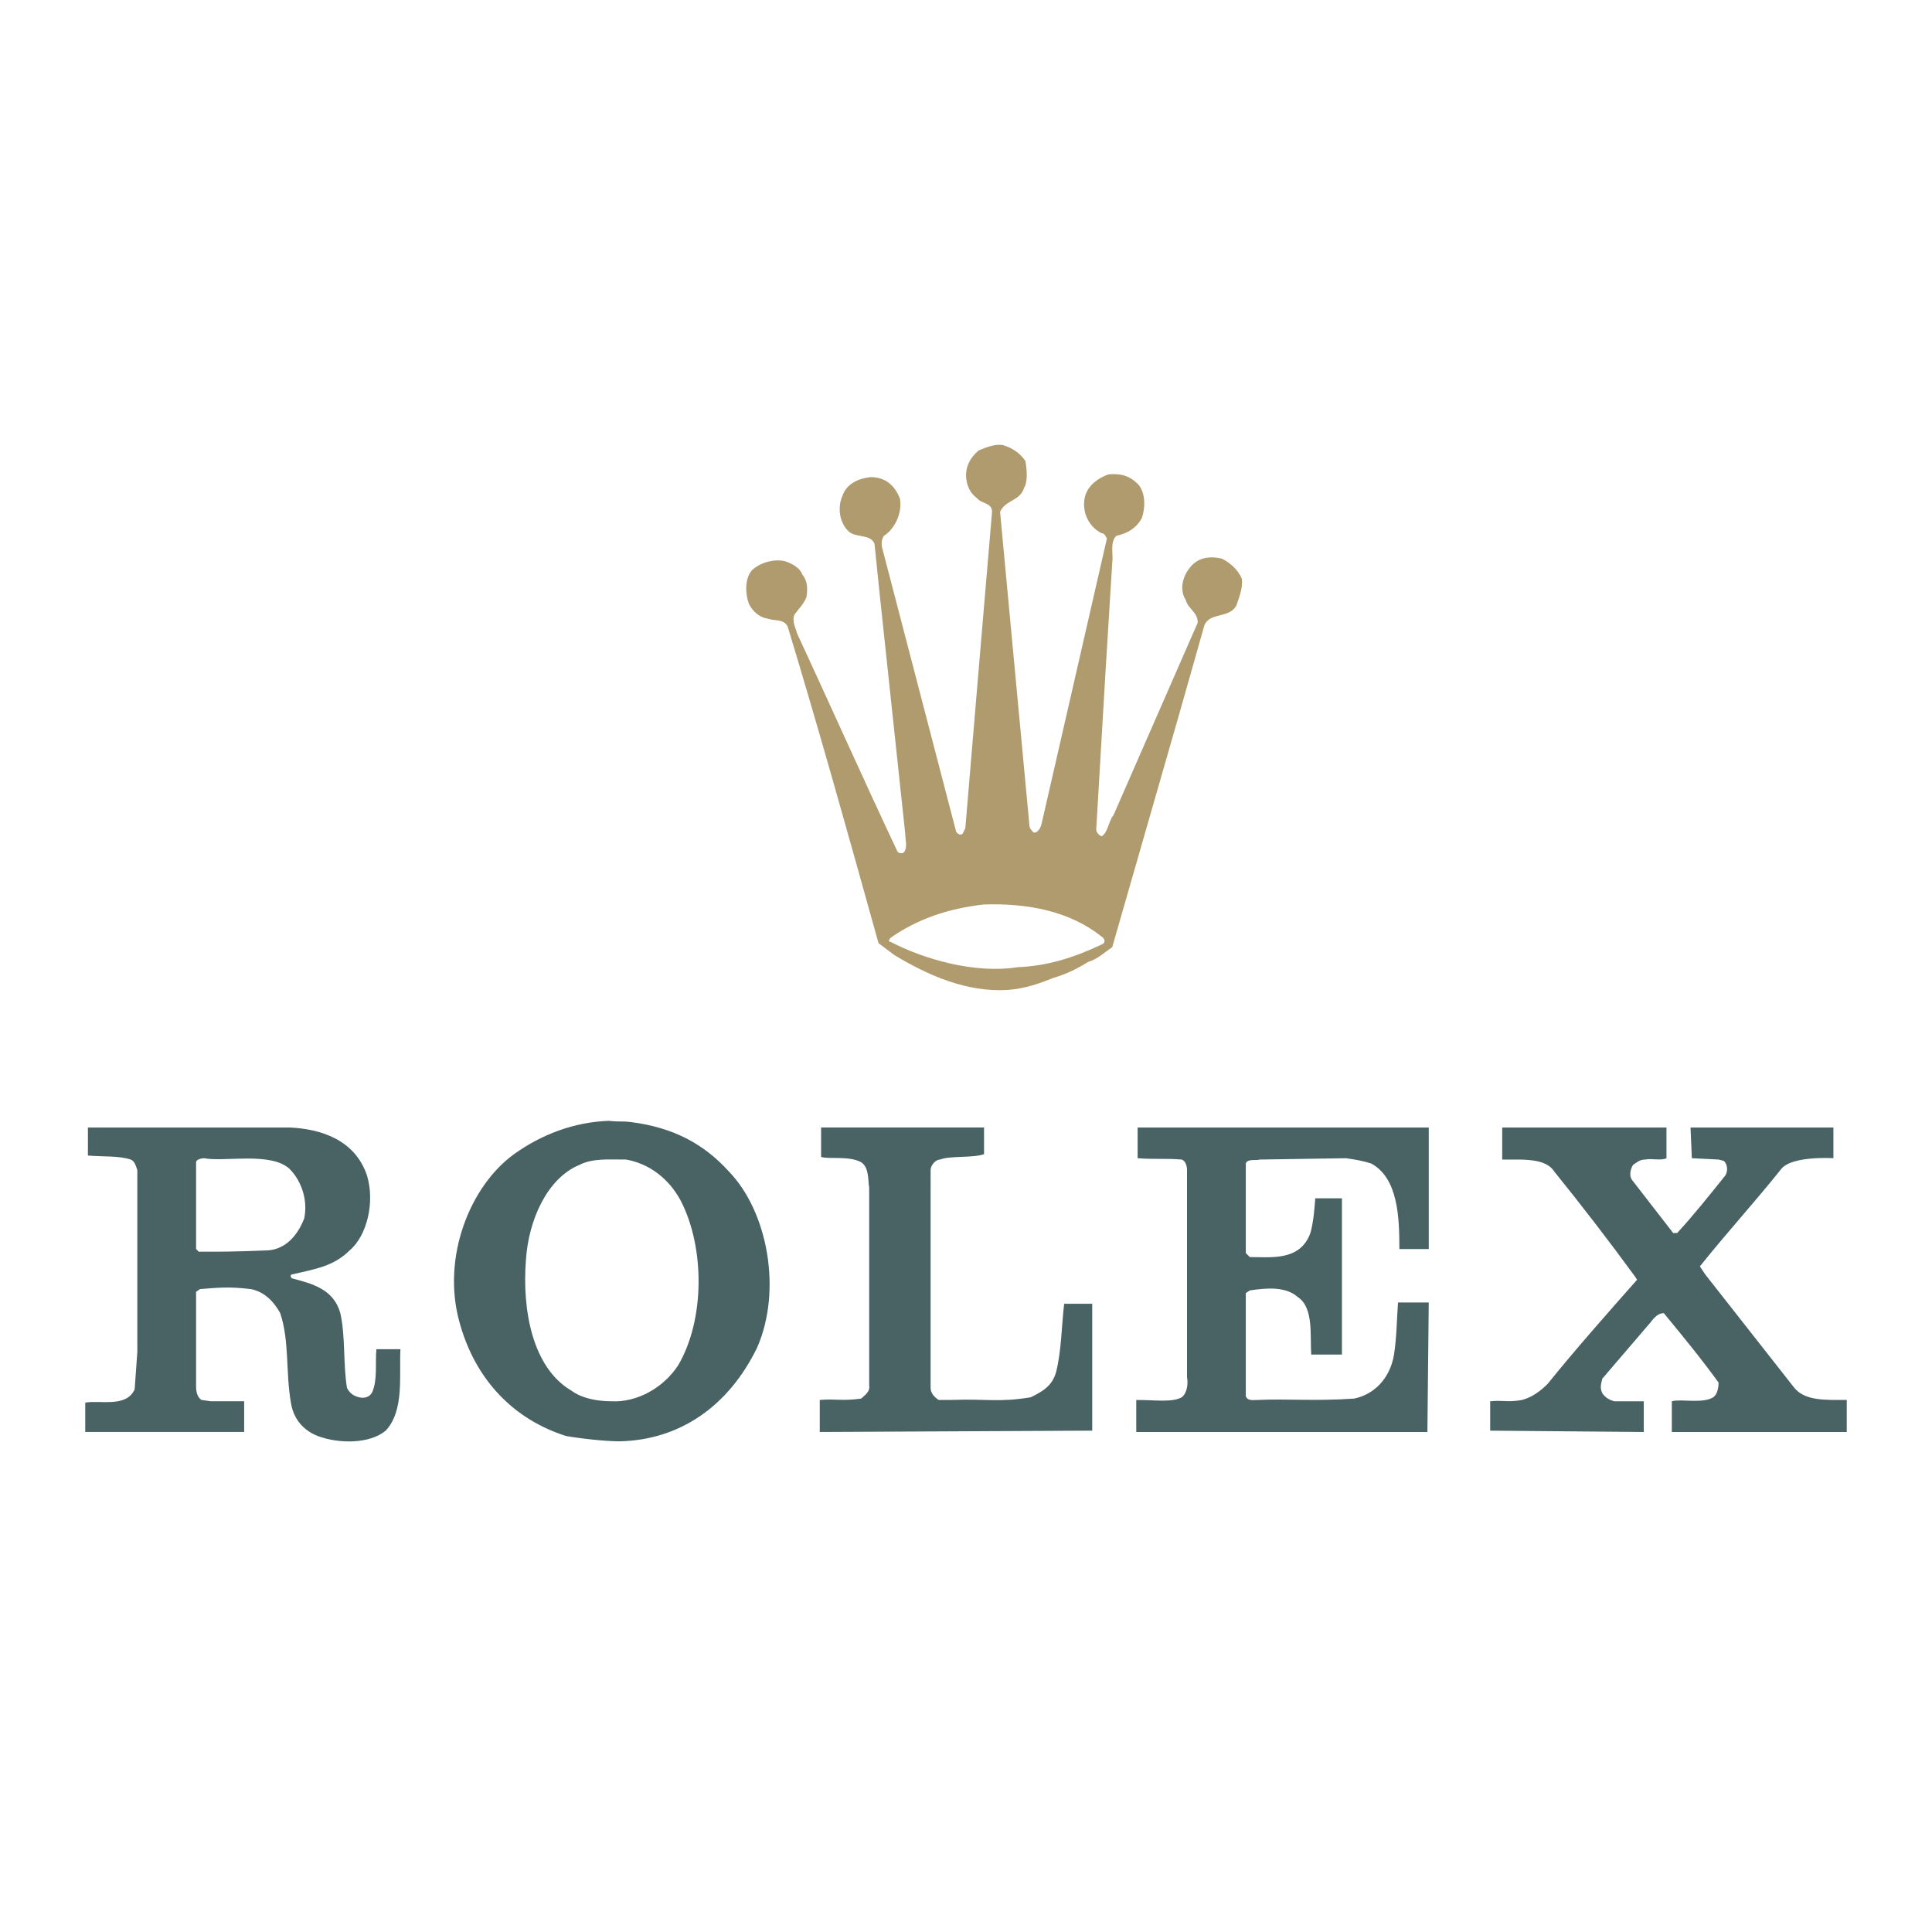
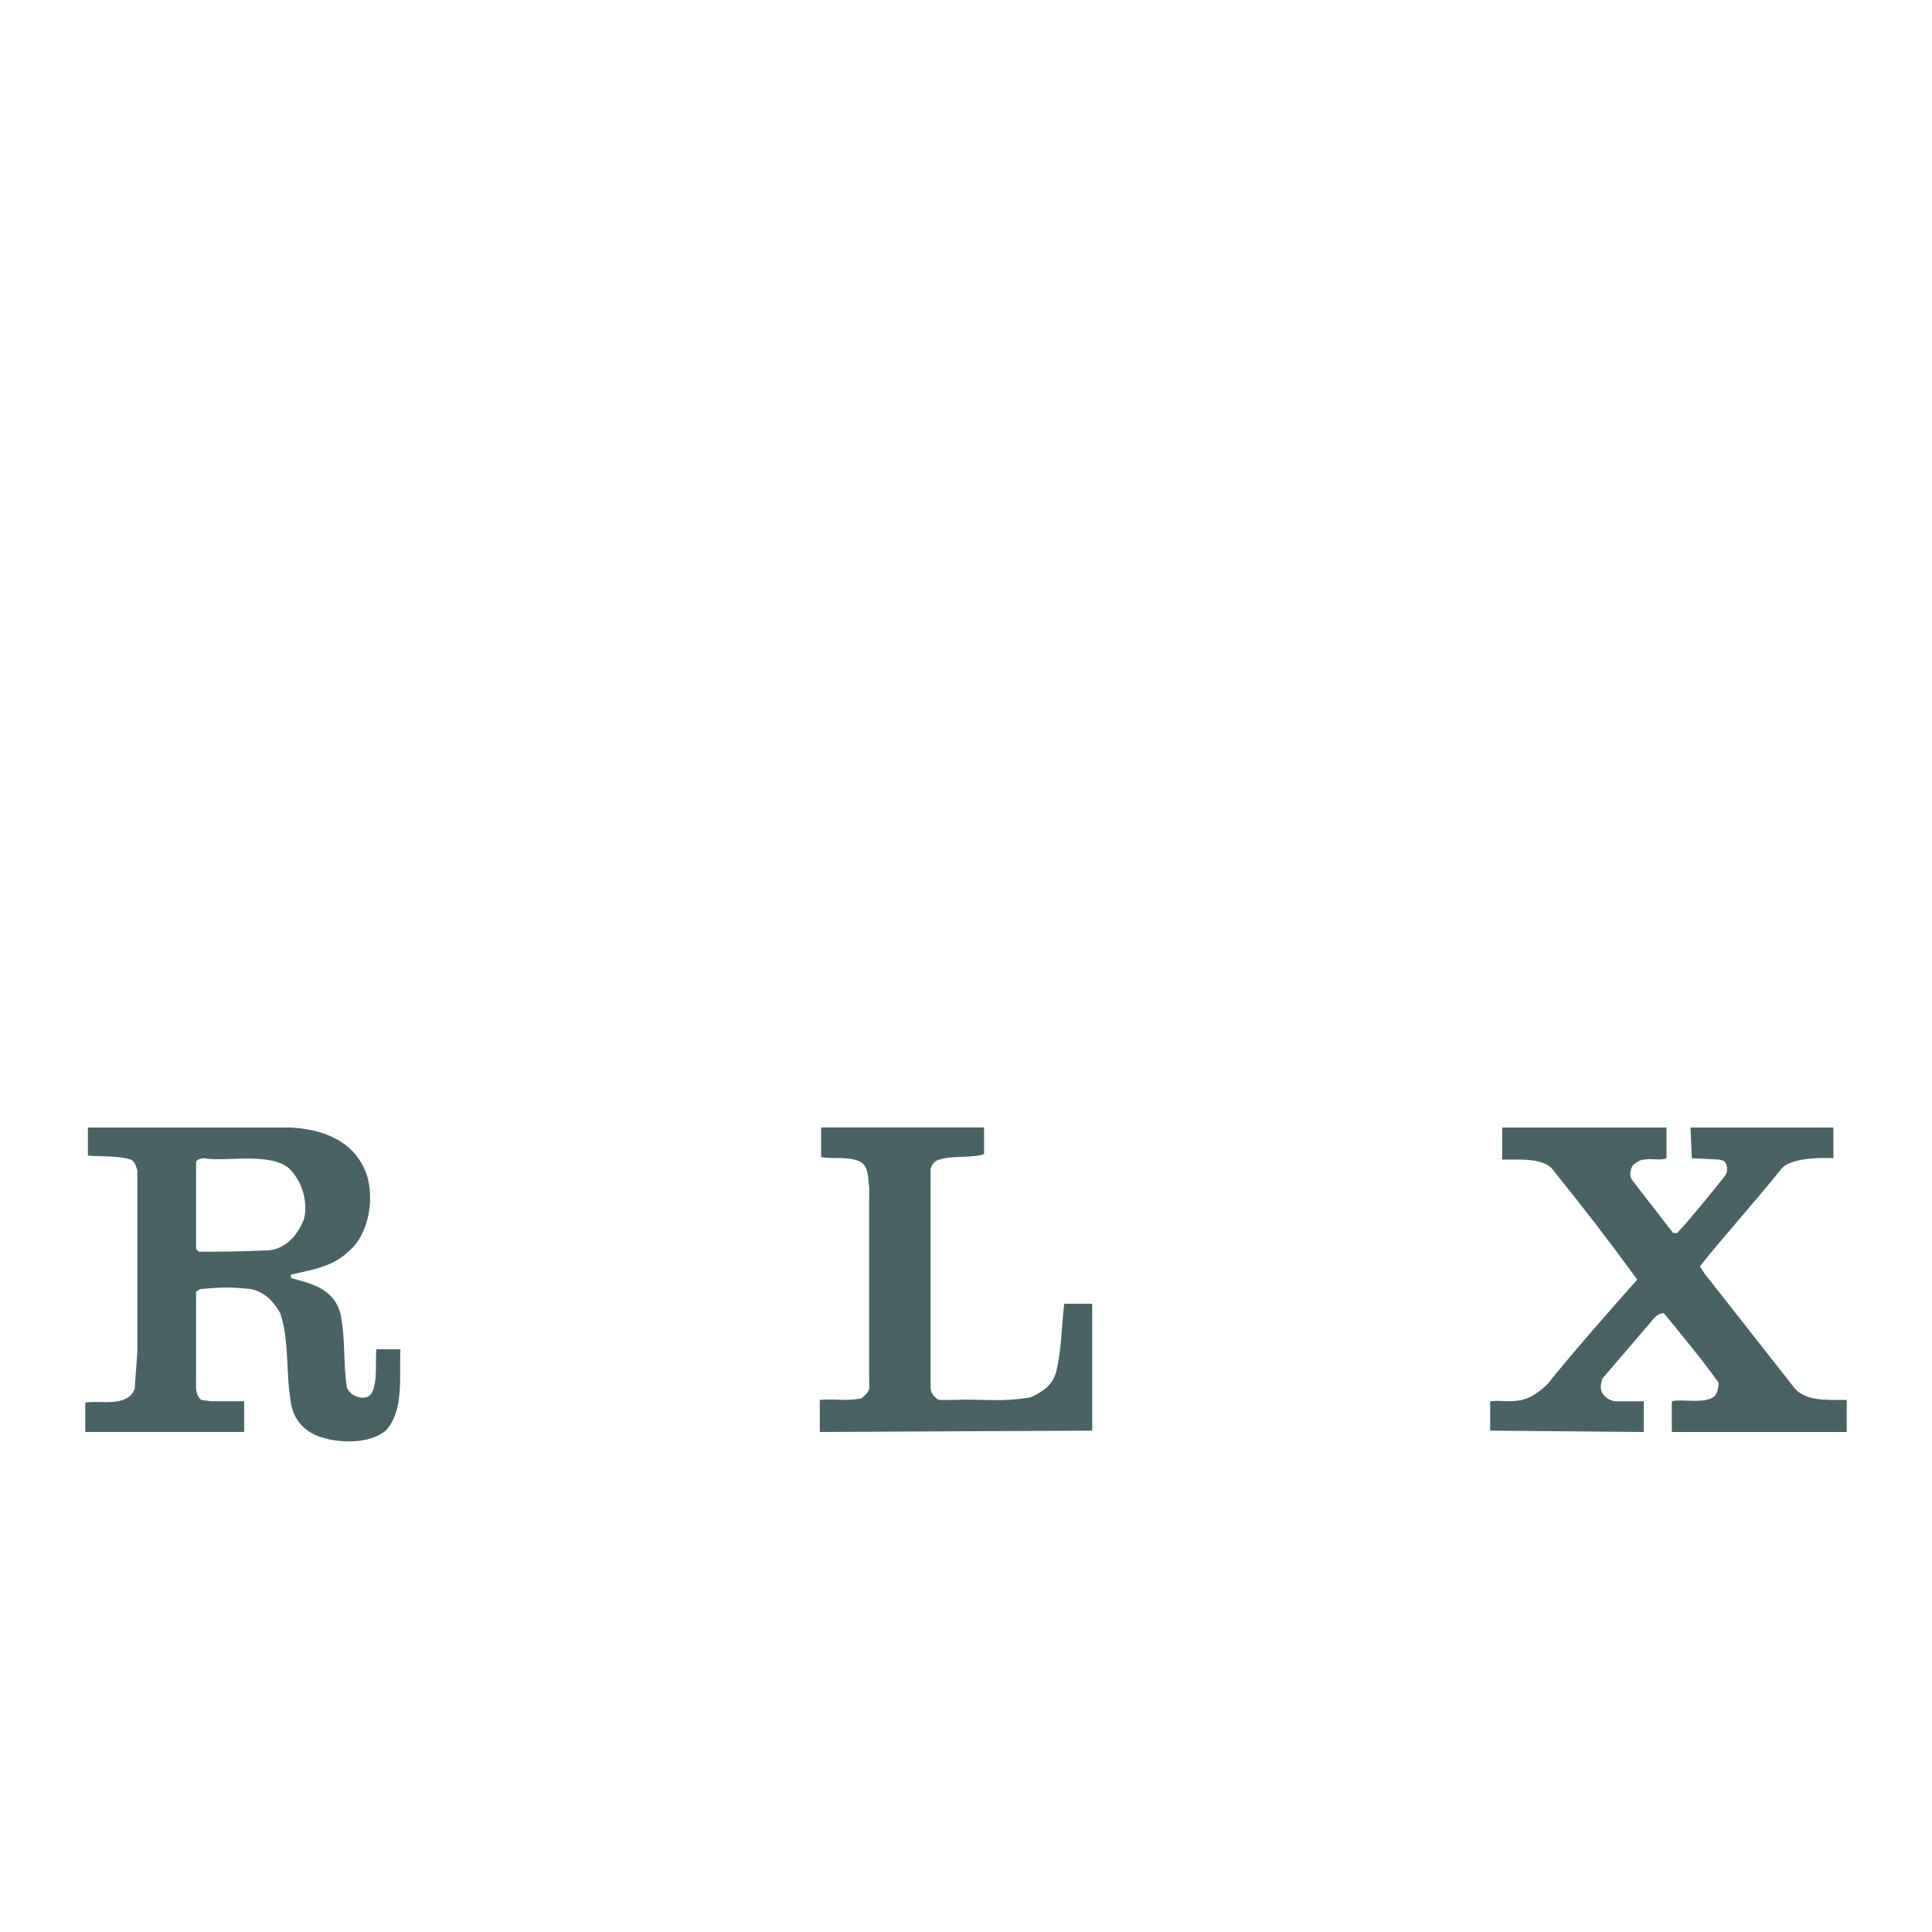
<svg xmlns="http://www.w3.org/2000/svg" version="1.0" id="Layer_1" x="0px" y="0px" width="192.756px" height="192.756px" viewBox="0 0 192.756 192.756" enable-background="new 0 0 192.756 192.756" xml:space="preserve">
  <g>
-     <polygon fill-rule="evenodd" clip-rule="evenodd" fill="#FFFFFF" points="0,0 192.756,0 192.756,192.756 0,192.756 0,0  " />
-     <path fill-rule="evenodd" clip-rule="evenodd" fill="#AF9B6D" d="M123.893,57.728c-0.399-0.933-1.199-1.599-1.998-1.999   c-1.199-0.267-2.398-0.133-3.198,0.932c-0.666,0.8-1.066,2.132-0.399,3.198c0.267,0.933,1.199,1.199,1.199,2.265l-8.395,19.187   c-0.533,0.667-0.533,1.732-1.199,2.132c-0.267-0.133-0.533-0.4-0.533-0.666l0.933-15.856l0.666-10.793   c0.134-0.799-0.266-1.999,0.4-2.665c1.199-0.266,1.998-0.799,2.531-1.732c0.399-1.066,0.399-2.665-0.399-3.464   c-0.8-0.799-1.732-1.066-2.932-0.933c-1.066,0.4-2.265,1.199-2.398,2.665c-0.133,1.465,0.666,2.665,1.732,3.198   c0.267,0,0.399,0.266,0.533,0.533l-6.529,28.514c-0.133,0.533-0.533,0.933-0.8,0.799c-0.133-0.133-0.399-0.399-0.399-0.666   l-2.932-31.312c0.533-1.199,1.999-1.066,2.398-2.398c0.399-0.667,0.267-1.866,0.134-2.665c-0.533-0.799-1.333-1.333-2.266-1.599   c-0.799-0.134-1.731,0.266-2.398,0.533c-0.8,0.666-1.466,1.732-1.199,3.064c0.133,0.8,0.533,1.333,1.065,1.732   c0.4,0.533,1.466,0.399,1.466,1.333l-1.333,15.723l-1.333,15.856l-0.267,0.533c-0.267,0.267-0.666-0.133-0.666-0.266L88.05,54.796   c-0.133-0.4-0.133-0.933,0.133-1.333c1.066-0.666,1.865-2.265,1.599-3.73c-0.533-1.333-1.465-2.132-2.931-2.132   c-1.199,0.133-2.398,0.666-2.798,1.865c-0.533,1.199-0.267,2.665,0.533,3.464c0.667,0.799,2.265,0.267,2.665,1.333l0.533,5.196   l2.531,23.717c0,0.667,0.267,1.333-0.133,1.866c-0.133,0.133-0.533,0.133-0.666-0.133c-3.331-7.062-6.662-14.523-9.994-21.719   c-0.133-0.533-0.533-1.199-0.266-1.866c0.399-0.533,0.933-1.065,1.199-1.732c0.133-0.799,0.133-1.599-0.4-2.265   c-0.267-0.667-0.933-1.066-1.732-1.333c-1.066-0.266-2.532,0.133-3.332,0.933c-0.666,0.799-0.666,2.265-0.266,3.331   c0.4,0.799,1.066,1.332,1.865,1.466c0.799,0.266,1.599,0,1.999,0.799c3.198,10.526,6.129,21.052,9.061,31.579l1.599,1.199   c3.331,1.999,7.195,3.731,11.326,3.463c1.732-0.133,3.198-0.666,4.53-1.199c1.332-0.398,2.398-0.932,3.465-1.598   c0.932-0.267,1.599-0.933,2.397-1.465l6.662-23.185l2.532-8.927c0.533-1.333,2.531-0.666,3.198-1.999   C123.626,59.593,124.026,58.66,123.893,57.728L123.893,57.728z M109.902,94.236c-2.532,1.199-5.196,2.132-8.395,2.265   c-4.264,0.667-9.327-0.8-12.658-2.532c-0.266,0-0.133-0.267,0-0.4c2.665-1.865,5.729-2.931,9.327-3.331   c4.396-0.133,8.527,0.666,11.726,3.198C110.302,93.703,110.302,94.103,109.902,94.236L109.902,94.236z" />
    <path fill-rule="evenodd" clip-rule="evenodd" fill="#496364" d="M92.847,138.473c0,0.533,0.4,0.934,0.799,1.199h1.333   c3.332-0.133,4.664,0.268,7.862-0.266c1.065-0.533,2.131-1.066,2.531-2.531c0.533-2.133,0.533-4.531,0.8-6.797h2.798v12.658   l-27.182,0.133v-3.197c1.732-0.133,2.132,0.133,4.131-0.133c0.267-0.266,0.933-0.666,0.799-1.332v-19.721   c-0.133-0.799,0-1.998-0.799-2.531c-1.199-0.666-3.331-0.268-3.998-0.533v-2.932h16.256v2.666   c-1.199,0.398-3.331,0.133-4.397,0.531c-0.4,0-0.933,0.533-0.933,1.066V138.473L92.847,138.473z" />
-     <path fill-rule="evenodd" clip-rule="evenodd" fill="#496364" d="M118.43,116.754c0-0.398-0.133-0.932-0.533-1.066   c-1.599-0.133-2.664,0-4.396-0.133v-3.064h29.047v12.125h-2.932c0-3.197-0.133-7.061-2.798-8.527c-0.8-0.266-1.599-0.4-2.531-0.533   l-8.661,0.133c-0.133,0.135-1.199-0.133-1.332,0.4v8.928l0.399,0.4c2.132,0,4.93,0.398,5.996-2.266   c0.399-1.066,0.533-3.598,0.533-3.598h2.664v15.59h-3.064c-0.133-1.865,0.267-4.664-1.332-5.73   c-1.199-1.066-3.064-0.932-4.797-0.666l-0.399,0.268v10.26c0.133,0.531,0.799,0.398,1.199,0.398   c2.931-0.133,5.596,0.133,9.593-0.133c1.999-0.4,3.598-1.998,3.997-4.396c0.267-1.732,0.267-3.465,0.4-5.197h3.064l-0.134,12.924   h-29.047v-3.197c1.866,0,3.598,0.268,4.53-0.266c0.533-0.4,0.667-1.334,0.533-2V116.754L118.43,116.754z" />
    <path fill-rule="evenodd" clip-rule="evenodd" fill="#496364" d="M184.252,142.869h-17.455v-3.064   c0.933-0.266,3.064,0.268,4.131-0.398c0.399-0.268,0.533-0.934,0.533-1.467c-1.732-2.398-3.598-4.662-5.463-6.928   c-0.533,0-0.934,0.4-1.333,0.932l-4.797,5.598c-0.133,0.531-0.267,0.932,0,1.465c0.267,0.4,0.667,0.666,1.199,0.799h2.932v3.064   l-15.323-0.133v-2.932c1.333-0.133,1.732,0.135,3.198-0.133c0.933-0.266,1.732-0.799,2.531-1.6   c2.798-3.463,5.863-6.928,8.928-10.393l-0.267-0.398c-2.531-3.465-5.196-6.93-7.995-10.395c-0.666-1.064-2.265-1.199-3.73-1.199   h-1.466v-3.197h16.39v3.064c-0.533,0.268-1.466,0-2.133,0.133c-0.532,0-0.799,0.268-1.198,0.533c-0.268,0.4-0.4,1.066-0.134,1.467   l4.131,5.33h0.399c1.599-1.732,3.198-3.732,4.797-5.73c0.267-0.4,0.267-1.066-0.134-1.465l-0.532-0.135l-2.665-0.133l-0.133-3.064   h14.257v3.064c0,0-4.131-0.266-5.197,1.066c-2.664,3.332-5.463,6.396-8.127,9.727l0.532,0.799l8.794,11.193   c1.066,1.465,3.198,1.332,5.33,1.332V142.869L184.252,142.869z" />
    <path fill-rule="evenodd" clip-rule="evenodd" fill="#496364" d="M39.95,134.609h-2.398c-0.133,1.465,0.133,2.932-0.4,4.264   c-0.267,0.533-0.799,0.666-1.333,0.533c-0.533-0.133-0.933-0.4-1.199-0.934c-0.4-2.398-0.133-5.062-0.666-7.461   c-0.667-2.398-2.798-2.932-4.797-3.465c-0.133,0-0.267-0.4,0-0.4c2.265-0.531,4.13-0.799,5.729-2.398   c1.732-1.465,2.532-4.795,1.732-7.461c-1.199-3.598-4.664-4.664-7.728-4.797H8.771v2.799c1.466,0.133,3.064,0,4.264,0.398   c0.4,0.135,0.533,0.668,0.667,1.066v18.121l-0.267,3.73c-0.799,1.865-3.464,1.066-4.93,1.334v2.93H24.36v-3.064h-3.331   l-0.933-0.133c-0.4-0.266-0.533-0.799-0.533-1.332v-9.461l0.4-0.266c1.732-0.133,2.798-0.268,5.063,0   c1.332,0.266,2.265,1.199,2.931,2.398c0.933,2.799,0.533,5.863,1.066,8.928c0.267,1.732,1.333,2.797,2.665,3.33   c2.132,0.799,5.196,0.799,6.795-0.533C40.349,140.738,39.816,137.273,39.95,134.609L39.95,134.609z M26.758,124.748   c-3.464,0.135-4.397,0.135-6.928,0.135l-0.267-0.268v-8.66c0-0.268,0.533-0.4,0.8-0.4c1.999,0.4,6.662-0.666,8.527,1.066   c1.066,1.066,1.866,2.932,1.466,4.93C29.689,123.283,28.491,124.615,26.758,124.748L26.758,124.748z" />
-     <path fill-rule="evenodd" clip-rule="evenodd" fill="#496364" d="M72.728,116.887c-2.532-2.797-5.597-4.396-9.727-4.93   c-1.066-0.133-1.066,0-2.265-0.133c-3.464,0.133-6.662,1.332-9.46,3.332c-4.397,3.197-7.195,10.26-5.463,16.654   c1.599,5.996,5.596,9.861,10.66,11.459c1.466,0.266,3.998,0.533,5.33,0.533c6.129-0.133,10.926-3.598,13.724-9.326   C78.057,128.746,76.591,120.885,72.728,116.887L72.728,116.887z M67.664,136.209c-1.466,2.264-4.13,3.73-6.662,3.596   c-1.333,0-2.931-0.266-3.998-1.064c-3.864-2.266-4.93-7.996-4.53-13.059c0.266-3.998,2.131-8.127,5.33-9.461   c1.332-0.666,2.798-0.533,4.663-0.533c2.265,0.4,4.264,1.867,5.463,4.131C70.329,124.482,70.329,131.678,67.664,136.209   L67.664,136.209z" />
  </g>
</svg>